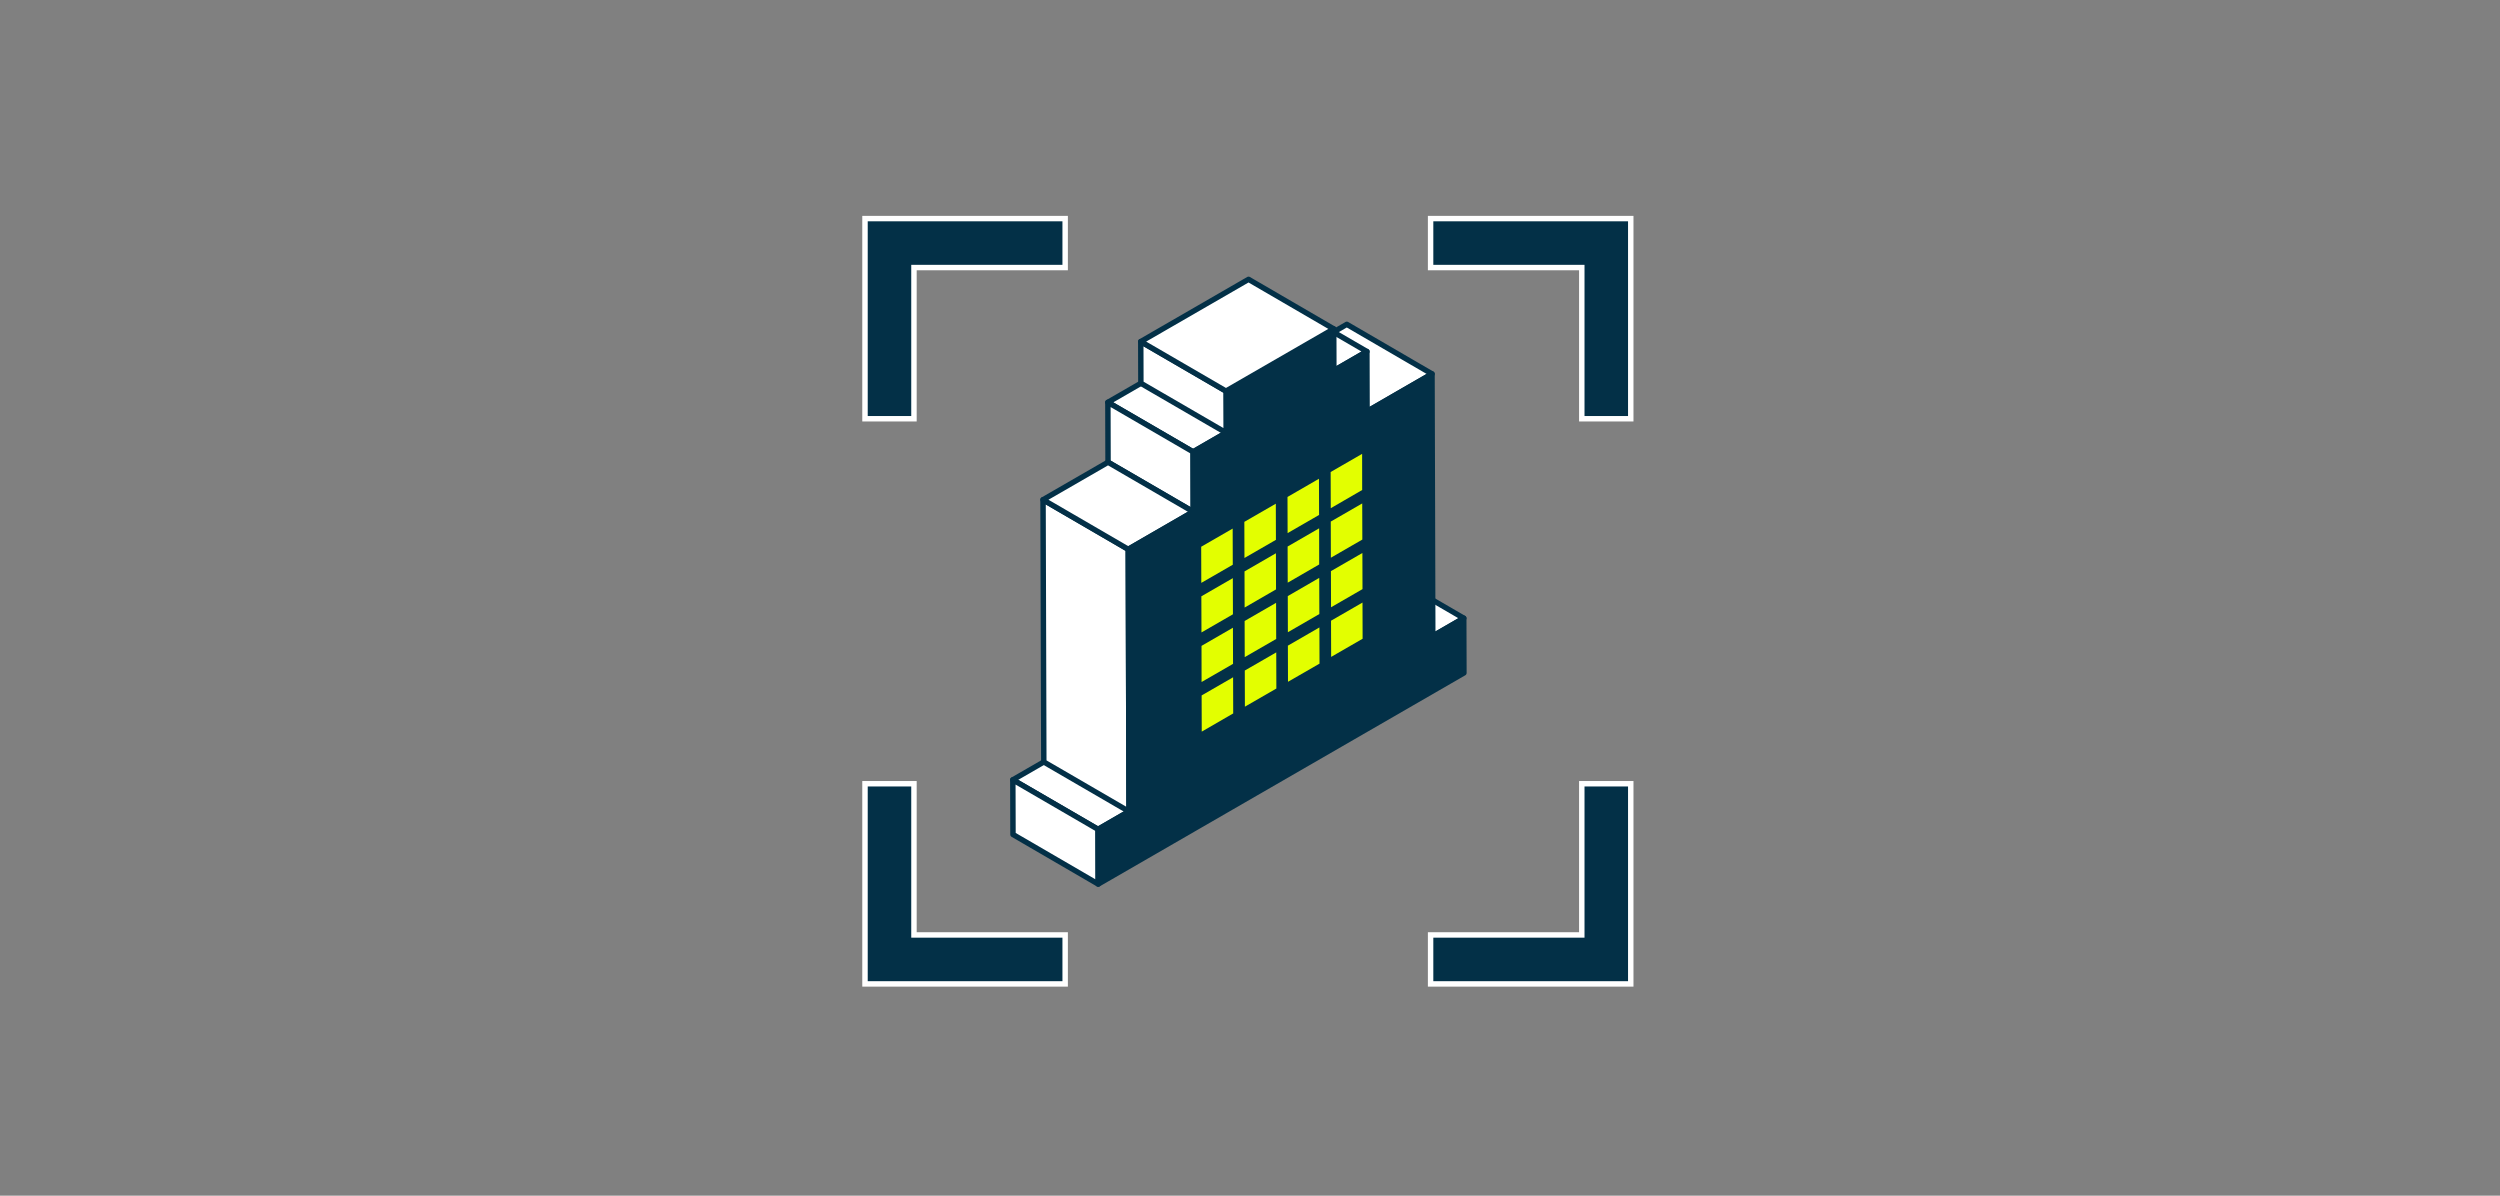
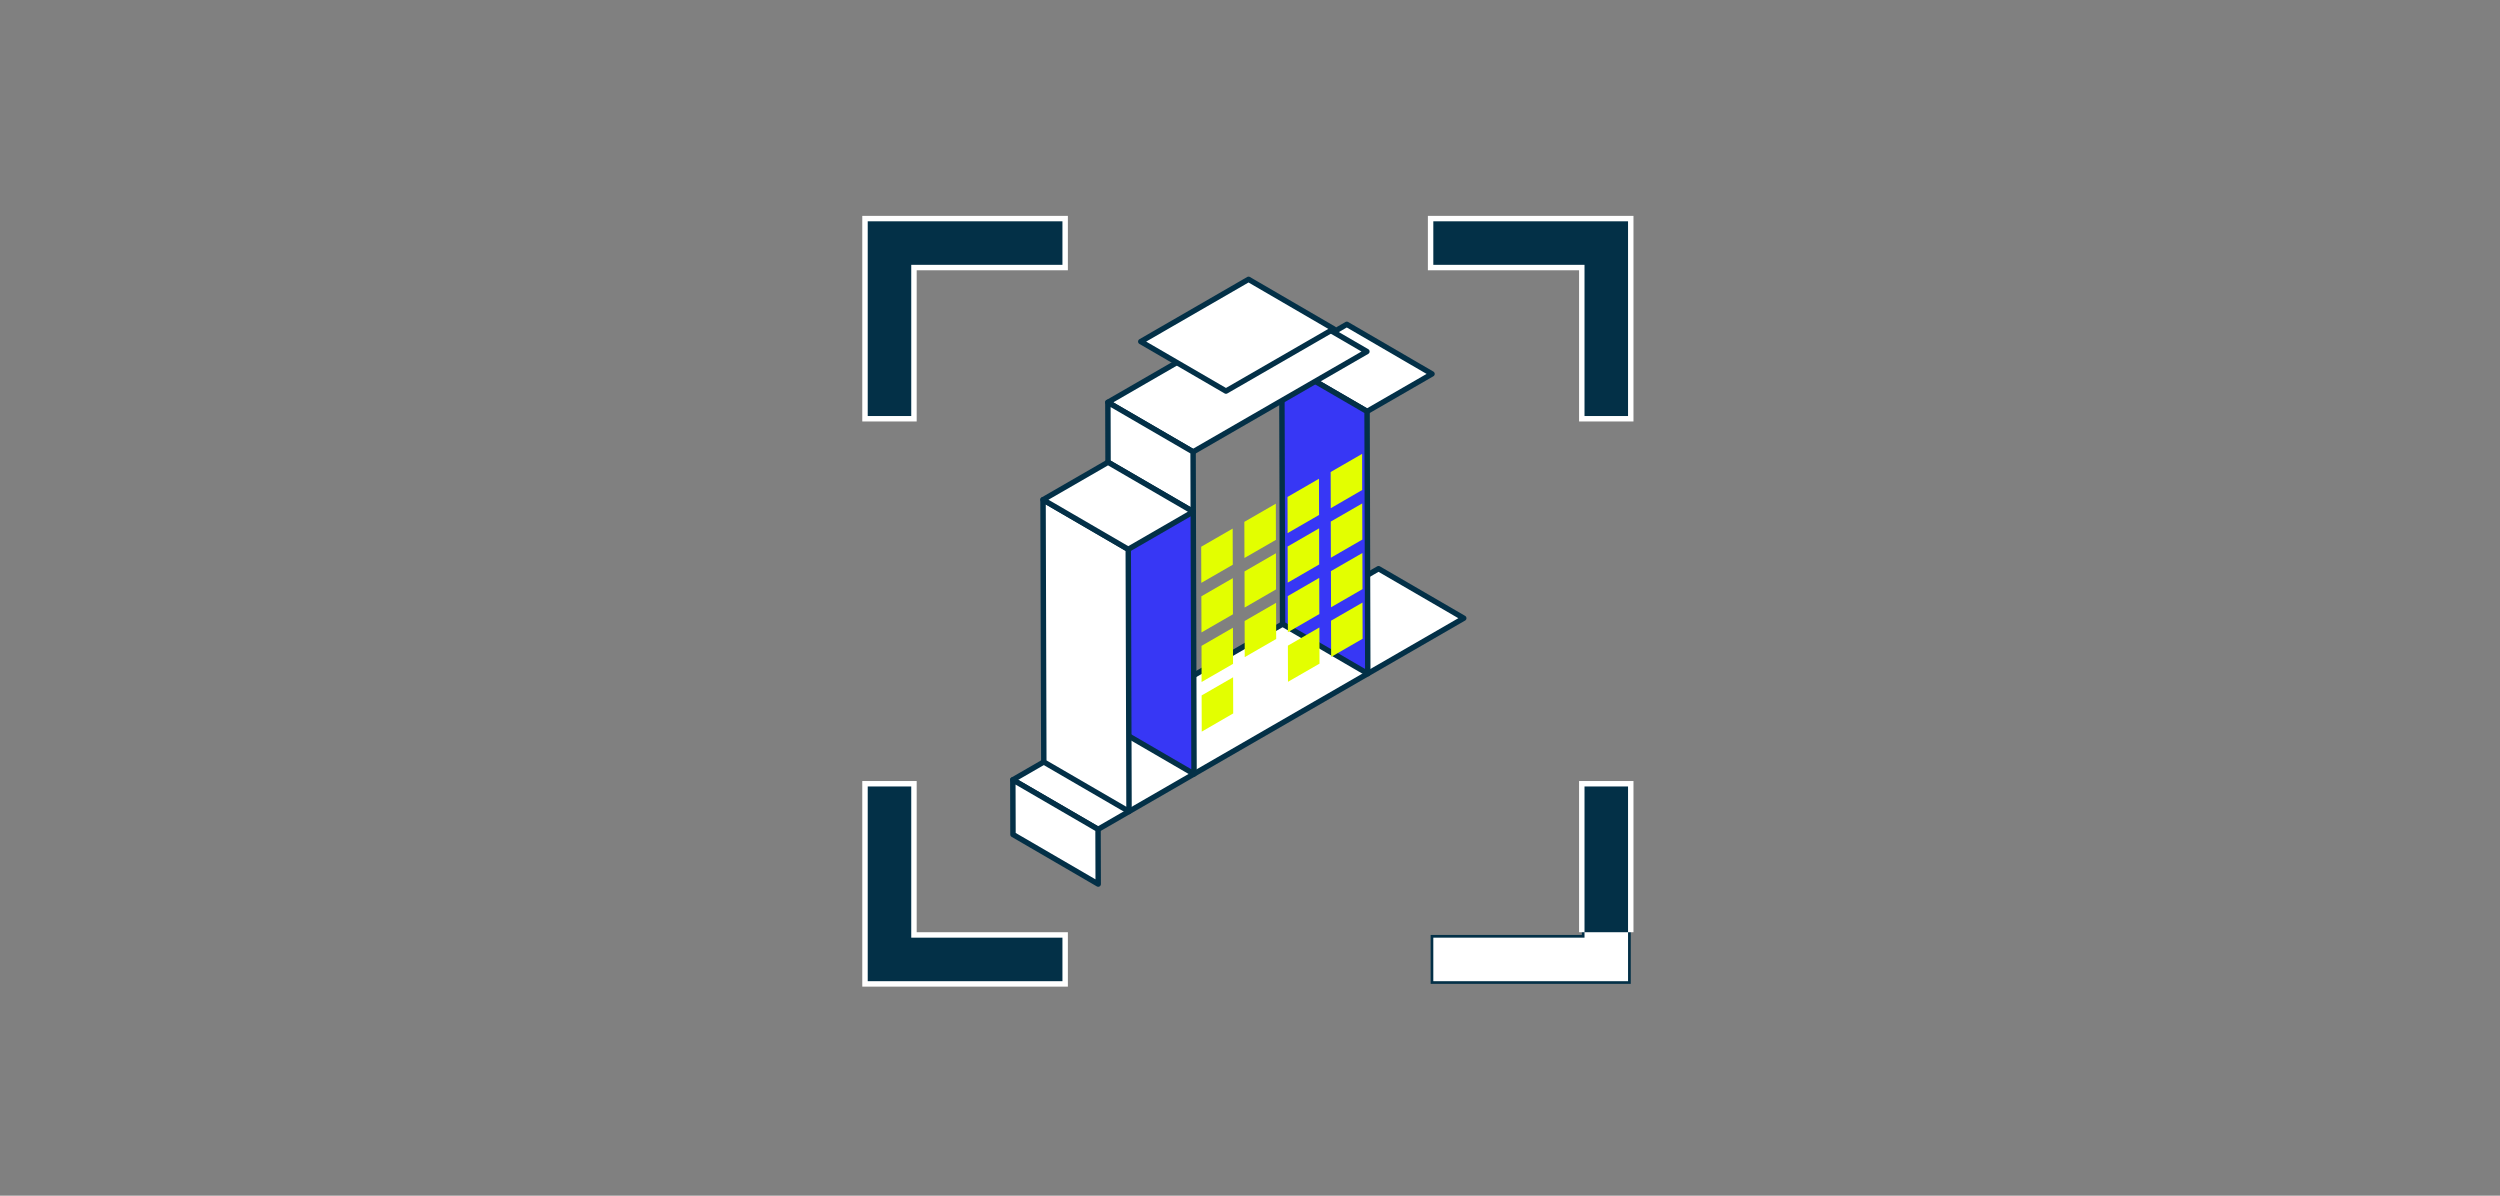
<svg xmlns="http://www.w3.org/2000/svg" id="Icon" viewBox="0 0 460 220">
  <rect x="0" y="0" width="460" height="220" fill="#808080" stroke="none" />
  <defs>
    <style>
      .cls-1 {
        isolation: isolate;
      }

      .cls-2, .cls-3, .cls-4 {
        stroke: #033047;
        stroke-linejoin: round;
      }

      .cls-2, .cls-5 {
        fill: #033047;
      }

      .cls-3, .cls-6 {
        fill: #fff;
      }

      .cls-4 {
        fill: #3737f5;
      }

      .cls-6, .cls-7, .cls-5 {
        stroke-width: 0px;
      }

      .cls-7 {
        fill: #e3ff00;
      }
    </style>
  </defs>
  <g>
    <polygon class="cls-5" points="159.16 77.05 159.16 40.22 195.99 40.22 195.99 49.23 168.17 49.23 168.17 77.05 159.16 77.05" />
    <path class="cls-6" d="M195.49,40.72v8.01h-27.82v27.82h-8.01v-35.83h35.83M196.49,39.72h-37.83v37.83h10.01v-27.82h27.82v-10.01h0Z" />
  </g>
  <g>
    <polygon class="cls-5" points="159.16 181.03 159.16 144.21 168.17 144.21 168.17 172.03 195.99 172.03 195.99 181.03 159.16 181.03" />
    <path class="cls-6" d="M167.67,144.71v27.82h27.82v8.01h-35.83v-35.83h8.01M168.67,143.71h-10.01v37.83h37.83v-10.01h-27.82v-27.82h0Z" />
  </g>
  <g>
    <polygon class="cls-5" points="291.06 77.05 291.06 49.23 263.24 49.23 263.24 40.22 300.06 40.22 300.06 77.05 291.06 77.05" />
    <path class="cls-6" d="M299.56,40.72v35.83h-8.01v-27.82h-27.82v-8.01h35.83M300.56,39.72h-37.83v10.01h27.82v27.82h10.01v-37.83h0Z" />
  </g>
  <g>
    <polygon class="cls-5" points="263.24 181.03 263.24 172.03 291.06 172.03 291.06 144.21 300.06 144.21 300.06 181.03 263.24 181.03" />
-     <path class="cls-6" d="M299.56,144.71v35.83h-35.83v-8.01h27.82v-27.82h8.01M300.56,143.71h-10.01v27.82h-27.82v10.01h37.83v-37.83h0Z" />
+     <path class="cls-6" d="M299.56,144.71v35.83h-35.83v-8.01h27.82v-27.82h8.01M300.56,143.71h-10.01v27.82h-27.82h37.83v-37.83h0Z" />
  </g>
  <g>
    <g class="cls-1">
      <polygon class="cls-3" points="251.54 75.7 235.85 66.59 247.81 59.68 263.49 68.8 251.54 75.7" />
      <polygon class="cls-3" points="202.04 152.6 186.36 143.49 253.65 104.64 269.33 113.75 202.04 152.6" />
      <polygon class="cls-4" points="251.67 123.95 235.99 114.83 235.85 66.59 251.54 75.7 251.67 123.95" />
      <polygon class="cls-3" points="202.07 162.67 186.39 153.55 186.36 143.49 202.04 152.6 202.07 162.67" />
      <polygon class="cls-4" points="219.7 142.41 204.01 133.29 203.88 85.05 219.56 94.16 219.7 142.41" />
      <polygon class="cls-3" points="219.53 83.14 203.85 74.03 235.82 55.57 251.51 64.68 219.53 83.14" />
      <polygon class="cls-3" points="219.56 94.16 203.88 85.05 203.85 74.03 219.53 83.14 219.56 94.16" />
      <polygon class="cls-3" points="207.74 149.31 192.06 140.2 191.92 91.95 207.6 101.07 207.74 149.31" />
      <polygon class="cls-3" points="207.6 101.07 191.92 91.95 203.88 85.05 219.56 94.16 207.6 101.07" />
    </g>
    <g class="cls-1">
-       <polygon class="cls-2" points="269.33 113.75 263.63 117.04 263.63 117.04 263.49 68.8 251.54 75.7 251.51 64.68 245.43 68.19 245.41 60.52 225.58 71.96 225.61 79.63 219.53 83.14 219.56 94.16 207.6 101.07 207.74 149.31 202.04 152.6 202.07 162.67 269.36 123.82 269.33 113.75" />
-       <polygon class="cls-3" points="225.61 79.63 209.92 70.52 209.9 62.85 225.58 71.96 225.61 79.63" />
      <polygon class="cls-3" points="225.58 71.96 209.9 62.85 229.73 51.4 245.41 60.52 225.58 71.96" />
    </g>
  </g>
  <g>
    <polygon class="cls-7" points="226.84 106.38 226.86 113.03 221.07 116.37 221.05 109.72 226.84 106.38" />
    <polygon class="cls-7" points="226.81 97.26 226.83 103.91 221.04 107.25 221.02 100.6 226.81 97.26" />
    <polygon class="cls-7" points="234.75 92.68 234.77 99.33 228.98 102.67 228.96 96.02 234.75 92.68" />
    <polygon class="cls-7" points="242.69 88.09 242.71 94.75 236.92 98.09 236.9 91.44 242.69 88.09" />
    <polygon class="cls-7" points="250.65 92.63 250.67 99.28 244.88 102.62 244.86 95.97 250.65 92.63" />
    <polygon class="cls-7" points="250.63 83.51 250.64 90.16 244.86 93.51 244.84 86.85 250.63 83.51" />
-     <polygon class="cls-7" points="234.83 120.04 234.85 126.69 229.06 130.03 229.04 123.38 234.83 120.04" />
    <polygon class="cls-7" points="234.8 110.92 234.82 117.57 229.03 120.91 229.01 114.26 234.8 110.92" />
    <polygon class="cls-7" points="234.77 101.8 234.79 108.45 229.01 111.79 228.99 105.14 234.77 101.8" />
    <polygon class="cls-7" points="242.74 106.33 242.76 112.98 236.97 116.33 236.95 109.68 242.74 106.33" />
    <polygon class="cls-7" points="242.72 97.21 242.73 103.86 236.94 107.21 236.92 100.56 242.72 97.21" />
    <polygon class="cls-7" points="226.89 124.62 226.91 131.27 221.12 134.62 221.1 127.96 226.89 124.62" />
    <polygon class="cls-7" points="226.86 115.5 226.88 122.15 221.09 125.49 221.08 118.84 226.86 115.5" />
    <polygon class="cls-7" points="250.7 110.87 250.72 117.53 244.93 120.87 244.91 114.21 250.7 110.87" />
    <polygon class="cls-7" points="250.68 101.75 250.7 108.4 244.91 111.74 244.89 105.09 250.68 101.75" />
    <polygon class="cls-7" points="242.77 115.45 242.79 122.11 236.99 125.45 236.97 118.8 242.77 115.45" />
  </g>
</svg>